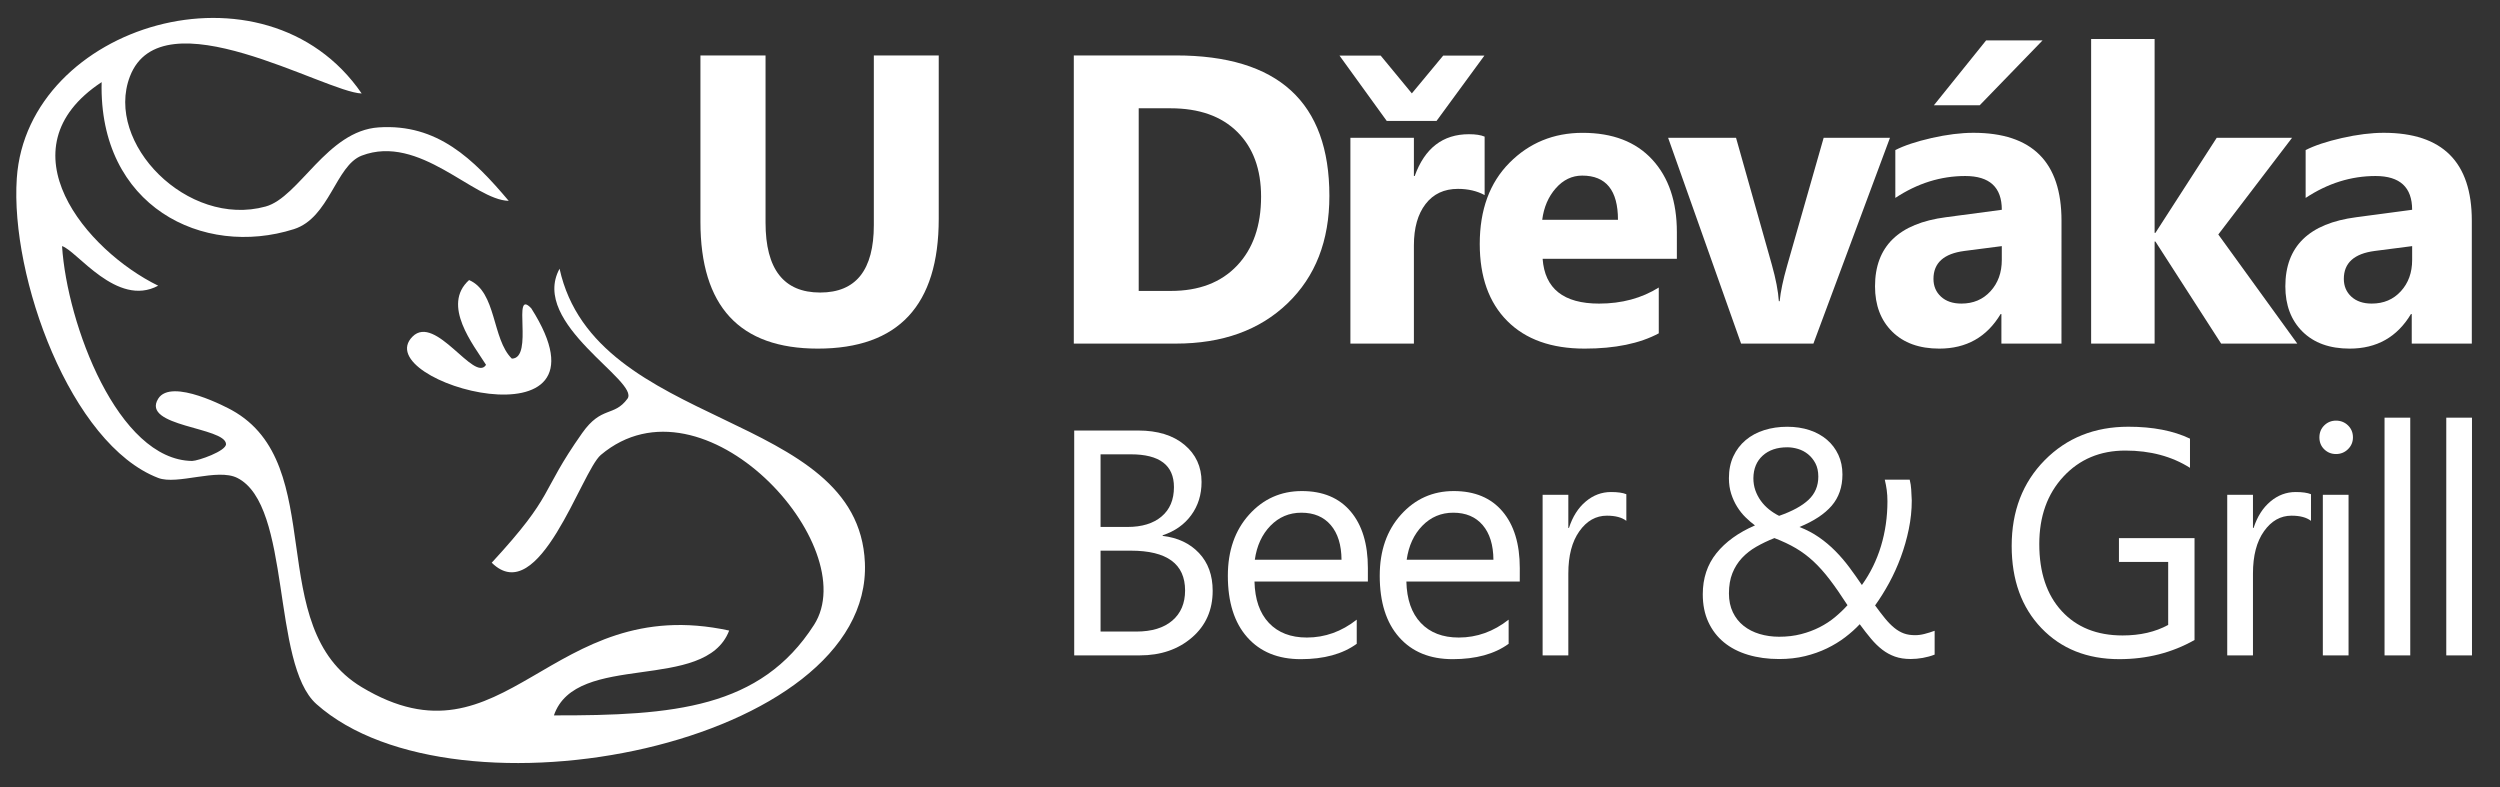
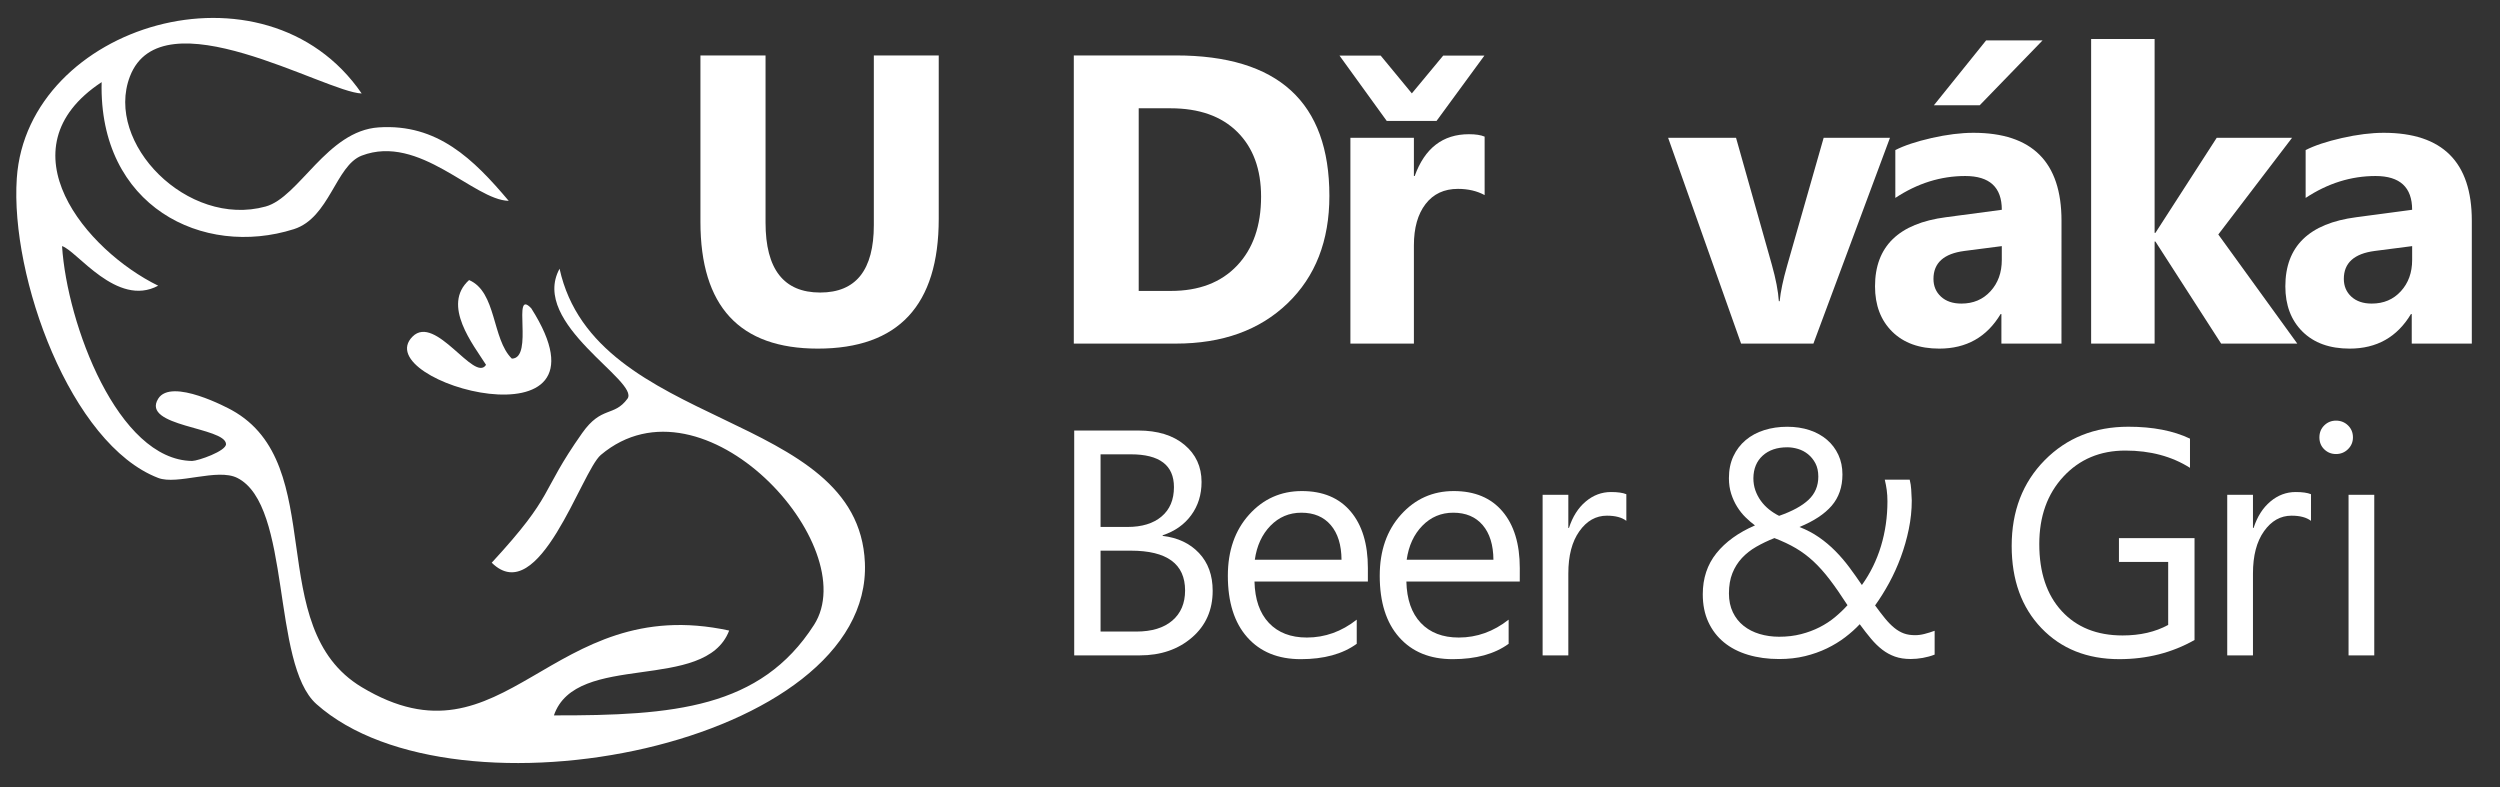
<svg xmlns="http://www.w3.org/2000/svg" version="1.1" id="Layer_1" x="0px" y="0px" width="153.501px" height="48.333px" viewBox="0 0 153.501 48.333" enable-background="new 0 0 153.501 48.333" xml:space="preserve">
  <rect x="0" y="0" width="153.501" height="48.333" fill="#333333" stroke="none" />
  <g>
    <path fill="#FFFFFF" d="M57.639,13.435c0,5.313-2.476,7.97-7.427,7.97c-4.804,0-7.205-2.595-7.205-7.785V3.404h3.998v10.265   c0,2.862,1.118,4.293,3.355,4.293c2.196,0,3.294-1.382,3.294-4.146V3.404h3.985L57.639,13.435L57.639,13.435z" />
    <path fill="#FFFFFF" d="M65.932,21.097V3.404h6.267c6.284,0,9.426,2.875,9.426,8.624c0,2.755-0.858,4.956-2.573,6.601   c-1.714,1.646-3.999,2.468-6.854,2.468H65.932z M69.917,6.649v11.214h1.974c1.727,0,3.082-0.518,4.065-1.554   c0.983-1.037,1.475-2.447,1.475-4.232c0-1.686-0.487-3.012-1.462-3.979c-0.975-0.966-2.343-1.449-4.102-1.449H69.917z" />
    <path fill="#FFFFFF" d="M91.157,11.979c-0.469-0.255-1.017-0.382-1.641-0.382c-0.847,0-1.51,0.311-1.987,0.932   c-0.477,0.621-0.715,1.466-0.715,2.535v6.033h-3.899V8.463h3.899v2.344h0.049c0.617-1.711,1.728-2.566,3.331-2.566   c0.411,0,0.732,0.049,0.963,0.148V11.979L91.157,11.979z" />
-     <path fill="#FFFFFF" d="M102.959,15.89h-8.241c0.131,1.834,1.288,2.751,3.467,2.751c1.39,0,2.611-0.329,3.664-0.987v2.813   c-1.167,0.625-2.685,0.938-4.552,0.938c-2.04,0-3.623-0.565-4.75-1.696s-1.69-2.708-1.69-4.731c0-2.097,0.609-3.758,1.826-4.984   c1.217-1.225,2.714-1.838,4.491-1.838c1.842,0,3.267,0.547,4.274,1.641c1.008,1.094,1.512,2.579,1.512,4.454V15.89L102.959,15.89z    M99.344,13.496c0-1.809-0.732-2.714-2.196-2.714c-0.624,0-1.166,0.26-1.622,0.778c-0.457,0.518-0.734,1.164-0.833,1.937H99.344z" />
    <path fill="#FFFFFF" d="M116.044,8.463l-4.7,12.634h-4.441l-4.479-12.634h4.17l2.196,7.785c0.247,0.88,0.391,1.628,0.432,2.245   h0.05c0.057-0.584,0.209-1.308,0.456-2.171l2.245-7.859H116.044z" />
    <path fill="#FFFFFF" d="M126.575,21.097h-3.688v-1.814h-0.049c-0.847,1.415-2.102,2.122-3.763,2.122   c-1.226,0-2.19-0.347-2.893-1.042c-0.703-0.695-1.055-1.623-1.055-2.782c0-2.451,1.452-3.865,4.355-4.244l3.43-0.457   c0-1.382-0.748-2.073-2.245-2.073c-1.505,0-2.937,0.448-4.293,1.345V9.215c0.542-0.279,1.285-0.526,2.227-0.741   c0.942-0.213,1.799-0.32,2.573-0.32c3.603,0,5.403,1.797,5.403,5.392L126.575,21.097L126.575,21.097z M122.911,15.964v-0.852   l-2.295,0.296c-1.267,0.165-1.9,0.736-1.9,1.715c0,0.444,0.153,0.808,0.462,1.092c0.308,0.283,0.726,0.425,1.252,0.425   c0.732,0,1.328-0.253,1.789-0.759C122.68,17.377,122.911,16.737,122.911,15.964z M125.416,2.479l-3.862,3.985h-2.813l3.208-3.985   H125.416z" />
    <path fill="#FFFFFF" d="M141.054,21.097h-4.676l-4.035-6.268h-0.049v6.268h-3.898V2.393h3.898v11.906h0.049l3.763-5.836h4.626   l-4.527,5.934L141.054,21.097z" />
    <path fill="#FFFFFF" d="M151.77,21.097h-3.688v-1.814h-0.049c-0.847,1.415-2.102,2.122-3.763,2.122   c-1.226,0-2.19-0.347-2.894-1.042c-0.702-0.695-1.055-1.623-1.055-2.782c0-2.451,1.452-3.865,4.355-4.244l3.43-0.457   c0-1.382-0.749-2.073-2.246-2.073c-1.505,0-2.937,0.448-4.293,1.345V9.215c0.542-0.279,1.285-0.526,2.227-0.741   c0.941-0.213,1.799-0.32,2.572-0.32c3.603,0,5.404,1.797,5.404,5.392L151.77,21.097L151.77,21.097z M148.107,15.964v-0.852   l-2.295,0.296c-1.267,0.165-1.9,0.736-1.9,1.715c0,0.444,0.154,0.808,0.462,1.092c0.309,0.283,0.726,0.425,1.252,0.425   c0.732,0,1.328-0.253,1.789-0.759C147.876,17.377,148.107,16.737,148.107,15.964z" />
  </g>
  <g>
    <path fill="#FFFFFF" d="M65.957,40.241V26.434h3.929c1.194,0,2.14,0.292,2.84,0.876c0.699,0.584,1.05,1.345,1.05,2.282   c0,0.783-0.212,1.463-0.636,2.041c-0.424,0.578-1.008,0.989-1.752,1.233v0.038c0.93,0.109,1.675,0.461,2.233,1.054   c0.559,0.594,0.838,1.366,0.838,2.316c0,1.181-0.423,2.138-1.271,2.869c-0.848,0.732-1.916,1.098-3.207,1.098H65.957z    M67.575,27.897v4.458h1.656c0.886,0,1.582-0.213,2.089-0.641c0.507-0.427,0.761-1.028,0.761-1.805   c0-1.342-0.883-2.013-2.648-2.013H67.575z M67.575,33.81v4.968h2.195c0.95,0,1.687-0.225,2.21-0.673   c0.523-0.449,0.785-1.065,0.785-1.849c0-1.63-1.111-2.445-3.332-2.445L67.575,33.81L67.575,33.81z" />
    <path fill="#FFFFFF" d="M83.988,35.707h-6.962c0.026,1.098,0.321,1.945,0.886,2.542c0.565,0.597,1.341,0.896,2.33,0.896   c1.111,0,2.131-0.366,3.062-1.098v1.483c-0.867,0.629-2.013,0.943-3.438,0.943c-1.393,0-2.488-0.447-3.283-1.343   c-0.796-0.896-1.193-2.155-1.193-3.779c0-1.535,0.435-2.785,1.304-3.751c0.87-0.966,1.95-1.449,3.24-1.449   c1.29,0,2.288,0.417,2.995,1.252c0.706,0.834,1.059,1.993,1.059,3.476L83.988,35.707L83.988,35.707z M82.37,34.368   c-0.007-0.911-0.227-1.621-0.66-2.127c-0.433-0.507-1.035-0.761-1.805-0.761c-0.745,0-1.377,0.267-1.897,0.8   c-0.52,0.533-0.84,1.229-0.962,2.089H82.37L82.37,34.368z" />
    <path fill="#FFFFFF" d="M93.314,35.707h-6.962c0.026,1.098,0.321,1.945,0.887,2.542c0.565,0.597,1.341,0.896,2.33,0.896   c1.111,0,2.131-0.366,3.062-1.098v1.483c-0.866,0.629-2.012,0.943-3.438,0.943c-1.393,0-2.488-0.447-3.283-1.343   c-0.796-0.896-1.194-2.155-1.194-3.779c0-1.535,0.435-2.785,1.305-3.751c0.87-0.966,1.95-1.449,3.239-1.449   c1.29,0,2.288,0.417,2.995,1.252c0.706,0.834,1.06,1.993,1.06,3.476L93.314,35.707L93.314,35.707L93.314,35.707z M91.697,34.368   c-0.007-0.911-0.227-1.621-0.66-2.127c-0.434-0.507-1.035-0.761-1.806-0.761c-0.745,0-1.377,0.267-1.897,0.8   c-0.521,0.533-0.841,1.229-0.963,2.089H91.697L91.697,34.368z" />
    <path fill="#FFFFFF" d="M99.858,31.98c-0.276-0.212-0.674-0.317-1.194-0.317c-0.674,0-1.237,0.317-1.689,0.954   c-0.453,0.635-0.679,1.501-0.679,2.599v5.026h-1.579v-9.859h1.579v2.032h0.039c0.224-0.694,0.567-1.234,1.03-1.622   c0.461-0.388,0.979-0.582,1.55-0.582c0.411,0,0.726,0.044,0.943,0.134V31.98L99.858,31.98z" />
    <path fill="#FFFFFF" d="M117.316,40.463c-0.366,0-0.688-0.05-0.967-0.149c-0.279-0.099-0.538-0.241-0.775-0.423   c-0.237-0.183-0.467-0.406-0.688-0.669c-0.221-0.263-0.454-0.562-0.698-0.895c-0.258,0.276-0.554,0.542-0.891,0.799   c-0.337,0.257-0.711,0.485-1.121,0.684c-0.411,0.199-0.861,0.358-1.348,0.477c-0.487,0.119-1.018,0.178-1.589,0.178   c-0.693,0-1.329-0.087-1.907-0.26c-0.578-0.174-1.072-0.428-1.482-0.766c-0.411-0.337-0.73-0.753-0.958-1.248   c-0.228-0.494-0.341-1.062-0.341-1.704c0-0.982,0.279-1.821,0.837-2.518c0.559-0.697,1.349-1.267,2.368-1.709   c-0.193-0.141-0.385-0.307-0.578-0.496c-0.193-0.189-0.365-0.405-0.515-0.646c-0.151-0.241-0.273-0.506-0.367-0.799   c-0.093-0.291-0.14-0.611-0.14-0.957c0-0.507,0.091-0.957,0.274-1.348c0.182-0.392,0.435-0.722,0.756-0.992   c0.321-0.27,0.699-0.474,1.136-0.612c0.436-0.138,0.909-0.207,1.416-0.207c0.5,0,0.958,0.07,1.372,0.207   c0.414,0.138,0.77,0.336,1.069,0.592c0.299,0.257,0.531,0.565,0.698,0.925c0.167,0.359,0.25,0.76,0.25,1.204   c0,0.771-0.221,1.411-0.66,1.921s-1.1,0.945-1.979,1.305c0.443,0.174,0.845,0.385,1.204,0.635c0.359,0.25,0.691,0.529,0.996,0.838   c0.305,0.308,0.589,0.639,0.853,0.991c0.263,0.354,0.523,0.719,0.78,1.099c0.52-0.726,0.912-1.525,1.175-2.397   c0.263-0.873,0.394-1.788,0.394-2.744c0-0.244-0.014-0.473-0.043-0.688c-0.029-0.214-0.069-0.428-0.121-0.64h1.531   c0.052,0.212,0.082,0.413,0.092,0.602c0.009,0.189,0.021,0.415,0.034,0.679c0,0.584-0.061,1.171-0.183,1.762   c-0.122,0.591-0.286,1.164-0.491,1.719c-0.206,0.555-0.445,1.083-0.717,1.583c-0.273,0.5-0.561,0.96-0.861,1.377   c0.225,0.308,0.43,0.576,0.616,0.804c0.187,0.228,0.375,0.419,0.564,0.573c0.189,0.154,0.385,0.268,0.587,0.342   S117.328,39,117.584,39c0.193,0,0.388-0.025,0.587-0.078c0.199-0.05,0.405-0.115,0.617-0.192v1.463   c-0.232,0.09-0.474,0.157-0.727,0.202C117.808,40.44,117.56,40.463,117.316,40.463z M109.237,39.096   c0.488,0,0.938-0.053,1.349-0.16c0.411-0.105,0.79-0.247,1.136-0.423c0.347-0.176,0.661-0.381,0.944-0.616   c0.282-0.235,0.539-0.48,0.771-0.737c-0.393-0.61-0.753-1.132-1.084-1.565c-0.33-0.434-0.664-0.808-1.001-1.122   c-0.337-0.314-0.696-0.583-1.078-0.809c-0.381-0.225-0.823-0.434-1.324-0.626c-0.404,0.161-0.776,0.339-1.117,0.535   c-0.34,0.196-0.634,0.427-0.881,0.693c-0.247,0.267-0.441,0.576-0.582,0.929c-0.142,0.354-0.212,0.768-0.212,1.243   c0,0.436,0.08,0.821,0.241,1.155c0.16,0.333,0.38,0.611,0.66,0.833c0.279,0.221,0.605,0.389,0.978,0.5   S108.807,39.096,109.237,39.096z M111.645,29.265c0-0.32-0.06-0.594-0.179-0.819c-0.119-0.224-0.27-0.41-0.453-0.558   c-0.182-0.147-0.386-0.255-0.611-0.323c-0.224-0.067-0.446-0.101-0.664-0.101c-0.629,0-1.131,0.171-1.507,0.511   c-0.375,0.34-0.567,0.803-0.573,1.387c0,0.263,0.04,0.51,0.12,0.741c0.081,0.231,0.193,0.447,0.337,0.646   c0.144,0.199,0.313,0.375,0.505,0.53c0.193,0.153,0.397,0.286,0.617,0.394c0.809-0.282,1.411-0.611,1.81-0.987   C111.445,30.31,111.645,29.836,111.645,29.265z" />
    <path fill="#FFFFFF" d="M134.745,39.297c-1.386,0.784-2.927,1.175-4.622,1.175c-1.971,0-3.564-0.636-4.781-1.907   c-1.216-1.271-1.824-2.953-1.824-5.045c0-2.138,0.675-3.892,2.027-5.263c1.351-1.37,3.063-2.056,5.137-2.056   c1.502,0,2.764,0.245,3.784,0.732v1.792c-1.117-0.706-2.439-1.06-3.968-1.06c-1.547,0-2.814,0.533-3.803,1.598   c-0.989,1.065-1.482,2.446-1.482,4.141c0,1.746,0.459,3.118,1.377,4.116c0.918,0.998,2.164,1.497,3.735,1.497   c1.079,0,2.013-0.215,2.802-0.646v-3.869h-3.023V33.04h4.641L134.745,39.297L134.745,39.297z" />
    <path fill="#FFFFFF" d="M141.895,31.98c-0.276-0.212-0.674-0.317-1.194-0.317c-0.674,0-1.237,0.317-1.689,0.954   c-0.453,0.635-0.679,1.501-0.679,2.599v5.026h-1.58v-9.859h1.58v2.032h0.039c0.224-0.694,0.568-1.234,1.031-1.622   c0.461-0.388,0.979-0.582,1.55-0.582c0.41,0,0.726,0.044,0.943,0.134L141.895,31.98L141.895,31.98L141.895,31.98z" />
-     <path fill="#FFFFFF" d="M143.432,27.878c-0.283,0-0.523-0.096-0.722-0.289c-0.199-0.193-0.298-0.437-0.298-0.732   s0.099-0.541,0.298-0.737c0.199-0.195,0.439-0.293,0.722-0.293c0.289,0,0.535,0.098,0.737,0.293   c0.202,0.196,0.303,0.441,0.303,0.737c0,0.282-0.101,0.523-0.303,0.722C143.967,27.779,143.72,27.878,143.432,27.878z    M144.202,40.241h-1.579v-9.859h1.579V40.241z" />
-     <path fill="#FFFFFF" d="M147.991,40.241h-1.579V25.645h1.579V40.241z" />
-     <path fill="#FFFFFF" d="M151.781,40.241h-1.579V25.645h1.579V40.241z" />
+     <path fill="#FFFFFF" d="M143.432,27.878c-0.283,0-0.523-0.096-0.722-0.289c-0.199-0.193-0.298-0.437-0.298-0.732   s0.099-0.541,0.298-0.737c0.199-0.195,0.439-0.293,0.722-0.293c0.289,0,0.535,0.098,0.737,0.293   c0.202,0.196,0.303,0.441,0.303,0.737c0,0.282-0.101,0.523-0.303,0.722C143.967,27.779,143.72,27.878,143.432,27.878z    M144.202,40.241v-9.859h1.579V40.241z" />
  </g>
  <g>
    <path fill="#FFFFFF" d="M28.802,17.196c-1.712,1.54,0.276,3.99,1.041,5.206c-0.715,1.115-3.102-3.146-4.513-1.736   c-2.81,2.811,12.928,7.127,7.29-1.735c-1.226-1.3,0.186,3.075-1.192,3.089C30.199,20.821,30.502,17.926,28.802,17.196z" />
    <path fill="#FFFFFF" d="M14.57,29.344c3.354,1.688,2.078,11.409,4.86,13.887c8.557,7.625,34.144,2.483,33.675-8.679   c-0.398-9.418-16.558-8.086-18.747-18.052c-1.85,3.373,4.957,6.915,4.166,7.985c-0.836,1.13-1.585,0.414-2.778,2.105   c-2.666,3.782-1.605,3.678-5.554,7.961c2.911,2.865,5.511-5.616,6.699-6.618c6.306-5.313,16.191,5.603,13.088,10.438   c-3.287,5.123-8.625,5.568-15.969,5.554c1.359-3.964,9.288-1.359,10.761-5.208c-11.033-2.394-13.721,8.785-22.563,3.473   c-6.125-3.681-1.931-13.674-7.984-17.012c-0.183-0.1-3.705-2.006-4.513-0.694c-1.063,1.72,4.109,1.733,4.166,2.778   c0.021,0.432-1.715,1.038-2.084,1.041c-4.555-0.06-7.674-8.389-7.984-13.192c0.902,0.267,3.372,3.793,5.903,2.431   c-4.401-2.152-9.69-8.4-3.472-12.499c-0.188,7.625,6.216,10.8,11.804,9.027c2.188-0.695,2.566-3.903,4.166-4.515   c3.543-1.351,6.87,2.729,9.025,2.778c-2.169-2.571-4.383-4.75-7.984-4.511c-3.177,0.208-4.88,4.291-6.943,4.859   c-4.798,1.318-9.898-3.897-8.332-7.985C9.92-0.379,19.978,5.67,22.207,5.74C16.275-2.904,1.671,1.511,1.031,10.946   c-0.412,6.067,3.309,16.33,8.679,18.398C10.88,29.798,13.346,28.729,14.57,29.344z" />
  </g>
  <g>
    <rect x="81.84" y="3.353" fill="none" width="18.676" height="20.873" />
    <g enable-background="new    ">
      <path fill="#FFFFFF" d="M91.142,3.415l-2.937,4.009h-3.06l-2.899-4.009h2.529l1.913,2.319l1.924-2.319H91.142z" />
    </g>
  </g>
</svg>